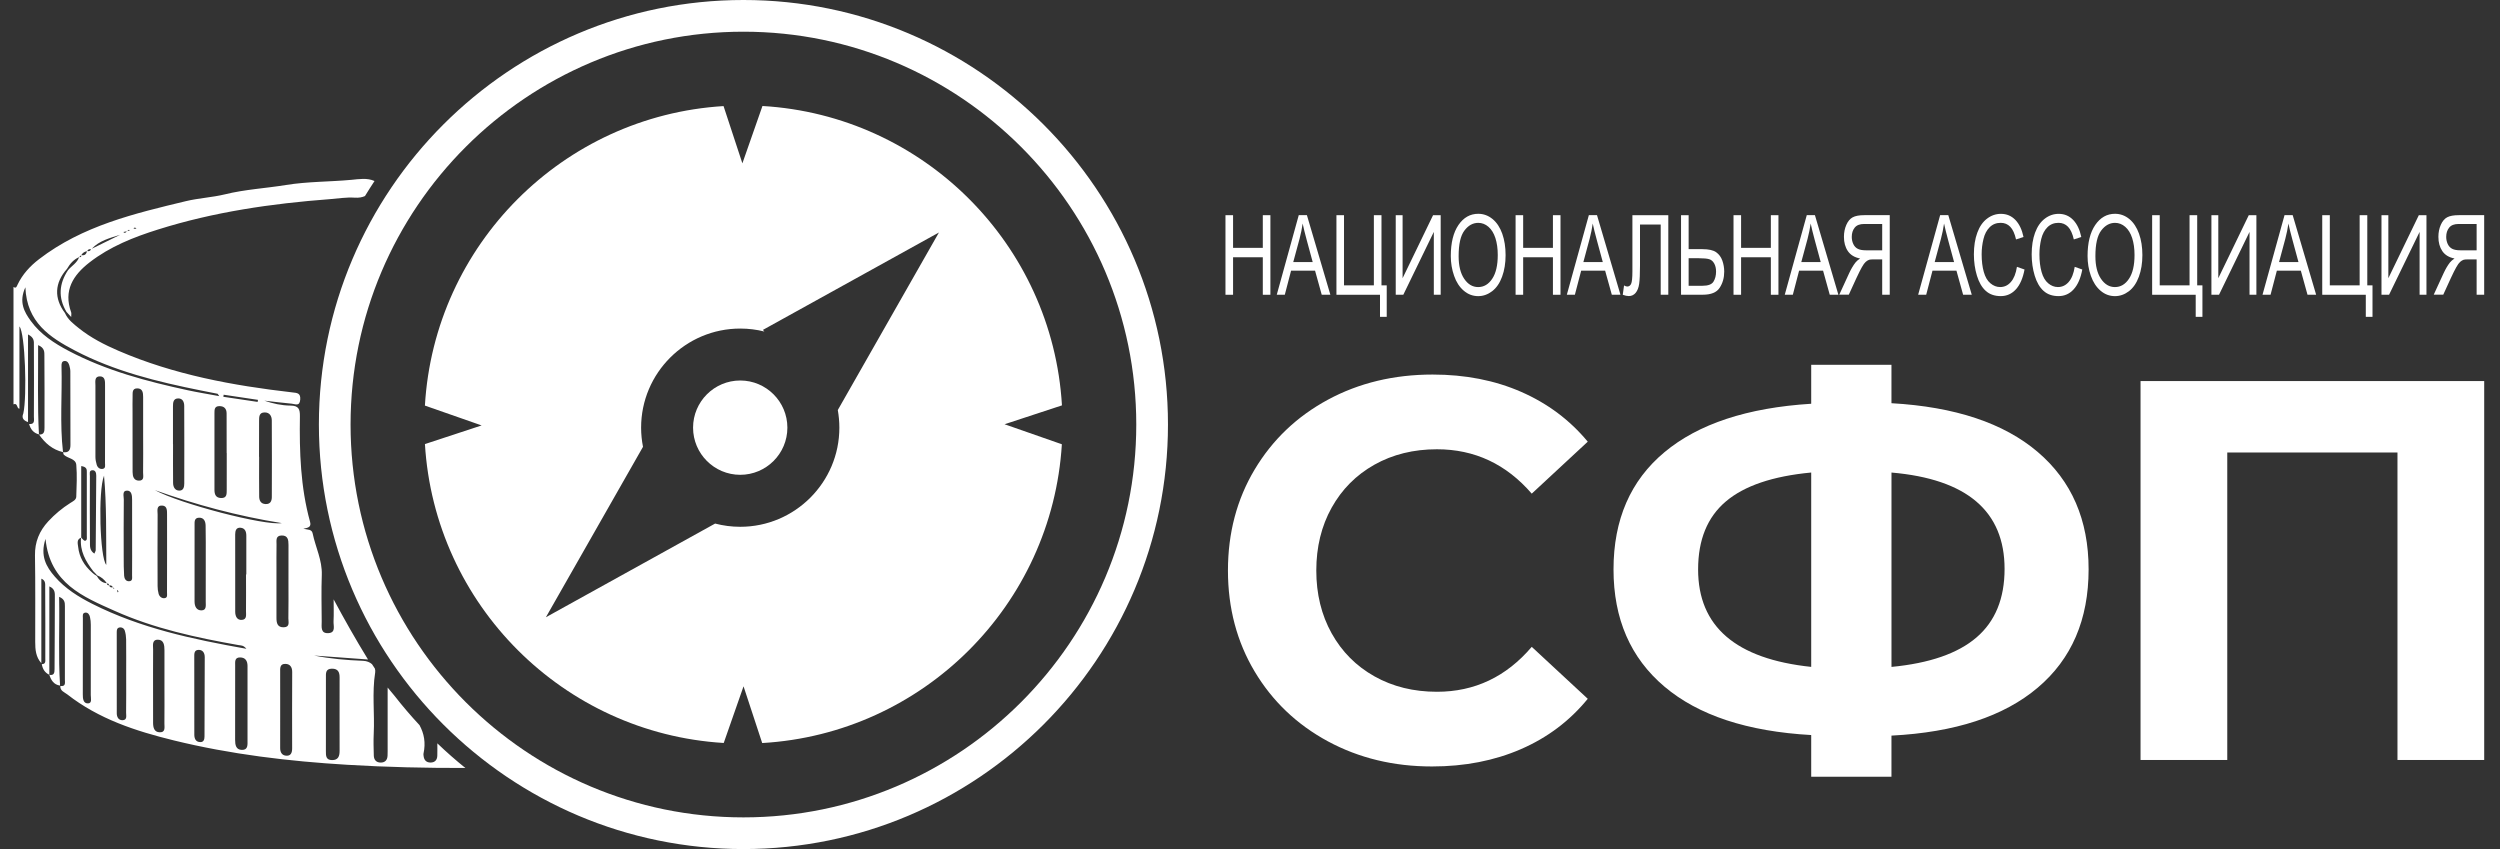
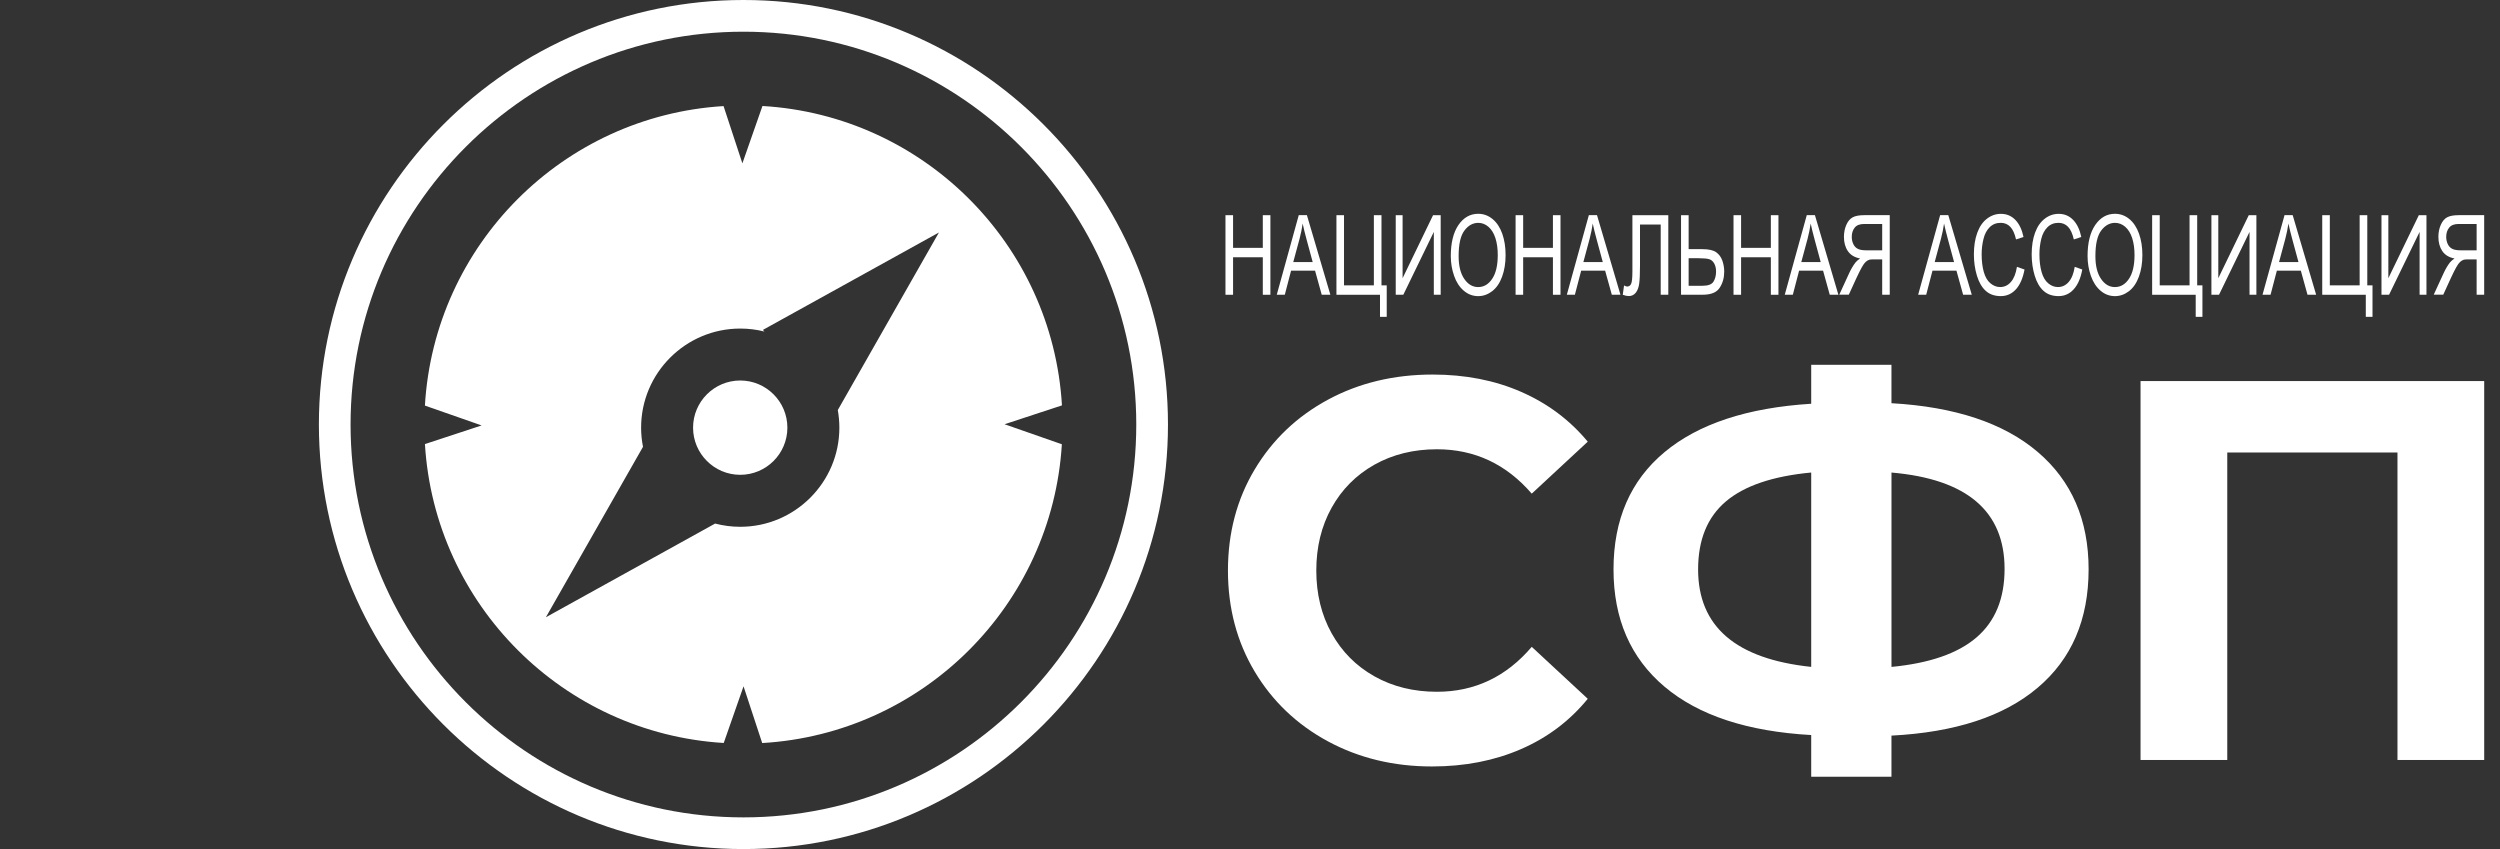
<svg xmlns="http://www.w3.org/2000/svg" width="106" height="36" viewBox="0 0 106 36" fill="none">
  <rect x="0" y="0" width="106" height="36" fill="#333333" stroke="none" />
  <path d="M31.521 36C21.595 36 13.521 27.925 13.521 17.999C13.522 8.075 21.596 0 31.521 0C41.447 0 49.522 8.075 49.522 18.001C49.522 27.925 41.447 36 31.521 36ZM31.521 1.344C22.337 1.344 14.864 8.816 14.864 18.001C14.864 27.185 22.337 34.657 31.521 34.657C40.706 34.657 48.178 27.185 48.178 18.001C48.178 8.816 40.706 1.344 31.521 1.344Z" fill="white" />
  <path d="M17.992 17.189L18.009 17.194L17.992 17.189Z" fill="white" />
  <path d="M31.386 16.133C30.283 16.133 29.386 17.03 29.386 18.133C29.386 19.235 30.283 20.132 31.386 20.132C32.488 20.132 33.385 19.235 33.385 18.133C33.385 17.03 32.488 16.133 31.386 16.133Z" fill="white" />
  <path d="M45.027 17.188C44.623 10.36 39.156 4.895 32.327 4.494V4.497L31.477 6.926L30.678 4.497V4.498C23.865 4.916 18.416 10.378 18.016 17.197L20.421 18.038L17.991 18.837L18.017 18.828C18.429 25.638 23.877 31.088 30.686 31.502L31.526 29.1L32.317 31.505C39.141 31.108 44.606 25.654 45.023 18.837L42.594 17.988L45.024 17.189L45.027 17.188ZM35.589 18.133C35.589 20.45 33.703 22.336 31.386 22.336C31.017 22.336 30.661 22.288 30.321 22.199L23.146 26.171L27.263 18.945C27.212 18.682 27.183 18.412 27.183 18.134C27.183 15.816 29.069 13.931 31.387 13.931C31.739 13.931 32.082 13.975 32.41 14.057L32.347 13.988L39.811 9.857L35.523 17.385C35.564 17.627 35.589 17.876 35.589 18.133Z" fill="white" />
  <path d="M51.96 12.496V9.124H52.282V10.509H53.543V9.124H53.865V12.498H53.543V10.908H52.282V12.498H51.96V12.496Z" fill="white" />
  <path d="M54.135 12.496L55.067 9.123H55.413L56.407 12.496H56.041L55.758 11.475H54.742L54.476 12.496H54.135ZM54.834 11.111H55.658L55.405 10.178C55.328 9.894 55.271 9.66 55.233 9.478C55.202 9.694 55.158 9.909 55.102 10.122L54.834 11.111Z" fill="white" />
  <path d="M56.665 9.124H56.986V12.099H58.252V9.124H58.575V12.099H58.797V13.434H58.512V12.498H56.665V9.124Z" fill="white" />
  <path d="M59.179 9.124H59.47V11.796L60.762 9.124H61.085V12.498H60.794V9.833L59.5 12.498H59.179V9.124Z" fill="white" />
  <path d="M61.514 10.854C61.514 10.294 61.623 9.856 61.839 9.539C62.055 9.223 62.335 9.065 62.678 9.065C62.901 9.065 63.104 9.139 63.284 9.287C63.465 9.436 63.601 9.644 63.696 9.91C63.79 10.177 63.837 10.478 63.837 10.816C63.837 11.157 63.788 11.464 63.688 11.734C63.589 12.004 63.448 12.209 63.266 12.348C63.084 12.486 62.888 12.556 62.676 12.556C62.448 12.556 62.243 12.48 62.064 12.326C61.884 12.173 61.747 11.963 61.655 11.698C61.56 11.431 61.514 11.149 61.514 10.854ZM61.846 10.861C61.846 11.267 61.924 11.587 62.082 11.821C62.24 12.055 62.437 12.172 62.674 12.172C62.916 12.172 63.115 12.054 63.271 11.818C63.428 11.582 63.505 11.247 63.505 10.812C63.505 10.538 63.471 10.299 63.405 10.094C63.338 9.889 63.241 9.73 63.112 9.618C62.983 9.506 62.839 9.449 62.679 9.449C62.451 9.449 62.255 9.557 62.092 9.775C61.927 9.991 61.846 10.353 61.846 10.861Z" fill="white" />
  <path d="M64.261 12.496V9.124H64.582V10.509H65.844V9.124H66.165V12.498H65.844V10.908H64.582V12.498H64.261V12.496Z" fill="white" />
  <path d="M66.434 12.496L67.367 9.123H67.713L68.707 12.496H68.341L68.057 11.475H67.042L66.775 12.496H66.434ZM67.135 11.111H67.958L67.705 10.178C67.627 9.894 67.57 9.66 67.532 9.478C67.501 9.694 67.457 9.909 67.401 10.122L67.135 11.111Z" fill="white" />
  <path d="M69.215 9.124H70.736V12.498H70.414V9.521H69.536V11.258C69.536 11.611 69.524 11.869 69.501 12.034C69.477 12.199 69.427 12.326 69.351 12.417C69.274 12.509 69.178 12.553 69.061 12.553C68.99 12.553 68.905 12.536 68.805 12.499L68.86 12.103C68.913 12.134 68.959 12.149 68.996 12.149C69.068 12.149 69.123 12.111 69.159 12.035C69.196 11.959 69.214 11.78 69.214 11.498V9.124H69.215Z" fill="white" />
  <path d="M71.276 9.124H71.598V10.564H72.178C72.449 10.564 72.645 10.608 72.766 10.695C72.888 10.782 72.974 10.901 73.028 11.052C73.08 11.202 73.107 11.358 73.107 11.517C73.107 11.778 73.043 12.006 72.914 12.202C72.787 12.398 72.548 12.496 72.199 12.496H71.276V9.124ZM71.598 12.117H72.186C72.424 12.117 72.58 12.059 72.652 11.941C72.725 11.823 72.761 11.682 72.761 11.517C72.761 11.381 72.735 11.267 72.683 11.173C72.63 11.079 72.561 11.017 72.473 10.991C72.386 10.963 72.238 10.949 72.029 10.949H71.598V12.117Z" fill="white" />
  <path d="M73.501 12.496V9.124H73.822V10.509H75.084V9.124H75.406V12.498H75.084V10.908H73.822V12.498H73.501V12.496Z" fill="white" />
  <path d="M75.674 12.496L76.607 9.123H76.953L77.947 12.496H77.581L77.298 11.475H76.282L76.016 12.496H75.674ZM76.375 11.111H77.198L76.945 10.178C76.868 9.894 76.811 9.66 76.773 9.478C76.741 9.694 76.698 9.909 76.642 10.122L76.375 11.111Z" fill="white" />
  <path d="M79.805 12.496V10.998H79.432C79.349 10.998 79.29 11.004 79.253 11.014C79.204 11.031 79.154 11.061 79.106 11.104C79.058 11.146 79.003 11.221 78.943 11.329C78.882 11.436 78.805 11.591 78.711 11.793L78.389 12.495H77.985L78.407 11.577C78.491 11.398 78.58 11.248 78.674 11.128C78.718 11.073 78.782 11.017 78.868 10.96C78.635 10.915 78.462 10.811 78.35 10.648C78.238 10.483 78.183 10.282 78.183 10.043C78.183 9.857 78.217 9.688 78.284 9.535C78.351 9.382 78.442 9.274 78.554 9.214C78.667 9.153 78.832 9.123 79.048 9.123H80.125V12.496H79.805ZM79.805 9.497H79.035C78.855 9.497 78.724 9.548 78.64 9.651C78.557 9.754 78.515 9.885 78.515 10.044C78.515 10.153 78.536 10.254 78.58 10.347C78.624 10.44 78.686 10.507 78.769 10.549C78.852 10.592 78.967 10.613 79.114 10.613H79.805V9.497Z" fill="white" />
  <path d="M81.33 12.496L82.262 9.123H82.608L83.603 12.496H83.236L82.953 11.475H81.938L81.671 12.496H81.33ZM82.031 11.111H82.853L82.6 10.178C82.523 9.894 82.466 9.66 82.428 9.478C82.397 9.694 82.353 9.909 82.297 10.122L82.031 11.111Z" fill="white" />
  <path d="M85.518 11.314L85.84 11.427C85.772 11.793 85.651 12.073 85.476 12.266C85.301 12.458 85.087 12.555 84.834 12.555C84.572 12.555 84.359 12.481 84.196 12.333C84.032 12.185 83.907 11.97 83.822 11.69C83.737 11.409 83.693 11.108 83.693 10.786C83.693 10.434 83.741 10.128 83.838 9.866C83.934 9.604 84.072 9.406 84.25 9.271C84.428 9.135 84.625 9.067 84.839 9.067C85.082 9.067 85.285 9.153 85.451 9.324C85.617 9.496 85.732 9.738 85.797 10.049L85.48 10.152C85.424 9.907 85.343 9.727 85.235 9.616C85.127 9.504 84.993 9.448 84.831 9.448C84.644 9.448 84.488 9.509 84.363 9.633C84.237 9.758 84.149 9.925 84.099 10.134C84.048 10.343 84.022 10.559 84.022 10.781C84.022 11.068 84.053 11.319 84.113 11.532C84.174 11.746 84.266 11.906 84.394 12.012C84.521 12.118 84.658 12.171 84.806 12.171C84.986 12.171 85.139 12.099 85.263 11.954C85.389 11.811 85.474 11.597 85.518 11.314Z" fill="white" />
  <path d="M87.968 11.314L88.289 11.427C88.222 11.793 88.101 12.073 87.925 12.266C87.751 12.458 87.537 12.555 87.284 12.555C87.022 12.555 86.809 12.481 86.646 12.333C86.482 12.185 86.357 11.97 86.272 11.69C86.187 11.409 86.143 11.108 86.143 10.786C86.143 10.434 86.191 10.128 86.287 9.866C86.384 9.604 86.522 9.406 86.7 9.271C86.877 9.135 87.075 9.067 87.288 9.067C87.531 9.067 87.735 9.153 87.901 9.324C88.067 9.496 88.182 9.738 88.247 10.049L87.93 10.152C87.874 9.907 87.792 9.727 87.685 9.616C87.577 9.504 87.443 9.448 87.281 9.448C87.094 9.448 86.938 9.509 86.813 9.633C86.687 9.758 86.599 9.925 86.548 10.134C86.498 10.343 86.472 10.559 86.472 10.781C86.472 11.068 86.502 11.319 86.563 11.532C86.623 11.746 86.716 11.906 86.844 12.012C86.97 12.118 87.108 12.171 87.256 12.171C87.436 12.171 87.588 12.099 87.713 11.954C87.839 11.811 87.923 11.597 87.968 11.314Z" fill="white" />
  <path d="M88.513 10.854C88.513 10.294 88.622 9.856 88.838 9.539C89.054 9.223 89.334 9.065 89.677 9.065C89.9 9.065 90.103 9.139 90.284 9.287C90.464 9.436 90.6 9.644 90.695 9.91C90.79 10.177 90.837 10.478 90.837 10.816C90.837 11.157 90.787 11.464 90.688 11.734C90.588 12.004 90.447 12.209 90.266 12.348C90.083 12.486 89.887 12.556 89.675 12.556C89.447 12.556 89.242 12.48 89.063 12.326C88.884 12.173 88.746 11.963 88.654 11.698C88.559 11.431 88.513 11.149 88.513 10.854ZM88.845 10.861C88.845 11.267 88.923 11.587 89.081 11.821C89.239 12.055 89.436 12.172 89.673 12.172C89.915 12.172 90.114 12.054 90.27 11.818C90.427 11.582 90.504 11.247 90.504 10.812C90.504 10.538 90.47 10.299 90.404 10.094C90.337 9.889 90.24 9.73 90.111 9.618C89.982 9.506 89.838 9.449 89.678 9.449C89.451 9.449 89.254 9.557 89.091 9.775C88.927 9.991 88.845 10.353 88.845 10.861Z" fill="white" />
  <path d="M91.251 9.124H91.572V12.099H92.837V9.124H93.161V12.099H93.383V13.434H93.098V12.498H91.251V9.124Z" fill="white" />
  <path d="M93.764 9.124H94.056V11.796L95.348 9.124H95.671V12.498H95.38V9.833L94.086 12.498H93.764V9.124Z" fill="white" />
  <path d="M95.931 12.496L96.864 9.123H97.21L98.204 12.496H97.838L97.555 11.475H96.539L96.272 12.496H95.931ZM96.632 11.111H97.455L97.202 10.178C97.124 9.894 97.067 9.66 97.029 9.478C96.998 9.694 96.954 9.909 96.898 10.122L96.632 11.111Z" fill="white" />
  <path d="M98.463 9.124H98.784V12.099H100.049V9.124H100.373V12.099H100.594V13.434H100.31V12.498H98.463V9.124Z" fill="white" />
  <path d="M100.975 9.124H101.266V11.796L102.558 9.124H102.882V12.498H102.591V9.833L101.296 12.498H100.975V9.124Z" fill="white" />
  <path d="M105.009 12.496V10.998H104.636C104.553 10.998 104.494 11.004 104.457 11.014C104.408 11.031 104.359 11.061 104.31 11.104C104.262 11.146 104.207 11.221 104.147 11.329C104.086 11.436 104.009 11.591 103.915 11.793L103.594 12.495H103.19L103.612 11.577C103.696 11.398 103.784 11.248 103.878 11.128C103.922 11.073 103.987 11.017 104.072 10.96C103.839 10.915 103.667 10.811 103.555 10.648C103.443 10.483 103.388 10.282 103.388 10.043C103.388 9.857 103.421 9.688 103.489 9.535C103.556 9.382 103.646 9.274 103.758 9.214C103.872 9.153 104.036 9.123 104.252 9.123H105.329V12.496H105.009ZM105.009 9.497H104.24C104.06 9.497 103.929 9.548 103.845 9.651C103.762 9.754 103.719 9.885 103.719 10.044C103.719 10.153 103.741 10.254 103.784 10.347C103.828 10.44 103.891 10.507 103.973 10.549C104.056 10.592 104.172 10.613 104.318 10.613H105.009V9.497Z" fill="white" />
  <path d="M56.302 31.432C54.986 30.72 53.95 29.733 53.196 28.47C52.443 27.207 52.065 25.781 52.065 24.19C52.065 22.599 52.443 21.171 53.196 19.91C53.95 18.648 54.986 17.66 56.302 16.948C57.619 16.237 59.1 15.881 60.744 15.881C62.129 15.881 63.382 16.126 64.5 16.616C65.619 17.106 66.559 17.809 67.321 18.727L64.946 20.931C63.864 19.677 62.525 19.049 60.926 19.049C59.937 19.049 59.053 19.267 58.277 19.702C57.5 20.139 56.896 20.747 56.461 21.527C56.027 22.308 55.811 23.196 55.811 24.19C55.811 25.184 56.028 26.072 56.461 26.852C56.896 27.633 57.5 28.241 58.277 28.677C59.054 29.114 59.937 29.331 60.926 29.331C62.525 29.331 63.864 28.697 64.946 27.426L67.321 29.629C66.559 30.563 65.615 31.274 64.489 31.763C63.363 32.252 62.106 32.498 60.72 32.498C59.092 32.499 57.619 32.143 56.302 31.432Z" fill="white" />
  <path d="M86.398 29.159C84.96 30.376 82.893 31.052 80.198 31.19V32.934H76.795V31.166C74.084 31.014 72.011 30.329 70.572 29.112C69.133 27.895 68.413 26.239 68.413 24.143C68.413 22.031 69.133 20.375 70.572 19.174C72.011 17.973 74.085 17.288 76.795 17.119V15.467H80.198V17.096C82.893 17.249 84.96 17.938 86.398 19.162C87.837 20.387 88.557 22.046 88.557 24.142C88.556 26.271 87.837 27.943 86.398 29.159ZM76.795 28.276V20.035C75.166 20.188 73.959 20.597 73.175 21.263C72.39 21.929 72 22.889 72 24.144C71.999 26.562 73.597 27.94 76.795 28.276ZM83.806 27.025C84.598 26.344 84.994 25.377 84.994 24.122C84.994 21.674 83.395 20.311 80.199 20.036V28.277C81.811 28.122 83.015 27.706 83.806 27.025Z" fill="white" />
  <path d="M105.33 16.157V32.223H101.653V19.186H94.436V32.223H90.759V16.157H105.33Z" fill="white" />
-   <path d="M18.543 31.517C18.543 31.725 18.547 31.882 18.542 32.038C18.538 32.221 18.44 32.331 18.256 32.332C18.072 32.333 17.976 32.223 17.959 32.043C17.956 32.015 17.95 31.986 17.955 31.959C18.059 31.487 17.978 31.095 17.788 30.747C17.418 30.349 17.066 29.936 16.732 29.508C16.642 29.399 16.547 29.281 16.436 29.152C16.436 30.055 16.436 30.861 16.436 31.667C16.436 31.794 16.438 31.92 16.432 32.047C16.423 32.231 16.32 32.335 16.137 32.333C15.952 32.331 15.854 32.216 15.849 32.036C15.841 31.727 15.831 31.417 15.846 31.109C15.889 30.244 15.769 29.377 15.908 28.509C15.916 28.454 15.911 28.4 15.895 28.347C15.854 28.286 15.813 28.224 15.773 28.161C15.684 28.081 15.555 28.025 15.396 28.019C14.701 27.992 14.006 27.932 13.318 27.795C14.056 27.849 14.795 27.903 15.604 27.962C15.072 27.097 14.609 26.273 14.146 25.413C14.146 25.723 14.158 26.034 14.142 26.344C14.132 26.532 14.249 26.823 13.928 26.845C13.58 26.868 13.641 26.573 13.64 26.357C13.636 25.696 13.62 25.035 13.644 24.376C13.666 23.751 13.379 23.206 13.257 22.619C13.219 22.433 13.06 22.467 12.861 22.419C13.093 22.375 13.205 22.335 13.145 22.119C12.741 20.656 12.693 19.157 12.716 17.654C12.72 17.346 12.663 17.199 12.316 17.197C11.944 17.193 11.572 17.115 11.208 16.988C11.596 17.032 11.982 17.08 12.37 17.116C12.515 17.13 12.707 17.246 12.73 16.94C12.751 16.662 12.593 16.66 12.398 16.638C9.868 16.347 7.378 15.889 5.022 14.873C4.429 14.617 3.853 14.324 3.345 13.917C3.117 13.734 2.879 13.555 2.755 13.273C2.283 12.645 2.313 11.994 2.841 11.4C2.966 11.185 3.12 11.003 3.355 10.902C3.383 10.876 3.41 10.851 3.438 10.824C3.464 10.896 3.419 10.908 3.355 10.902C3.271 11.147 3.041 11.268 2.886 11.453C2.503 12.028 2.459 12.617 2.817 13.222C2.87 13.28 2.924 13.337 3.019 13.441C3.019 13.339 3.033 13.286 3.017 13.242C2.682 12.317 3.101 11.666 3.796 11.126C4.664 10.452 5.671 10.054 6.704 9.73C9.074 8.984 11.516 8.631 13.985 8.444C14.336 8.418 14.688 8.357 15.035 8.381C15.214 8.393 15.358 8.367 15.475 8.312C15.606 8.097 15.742 7.885 15.88 7.675C15.565 7.533 15.219 7.595 14.91 7.624C13.981 7.711 13.043 7.694 12.118 7.845C11.259 7.985 10.391 8.029 9.533 8.241C9.007 8.369 8.419 8.4 7.886 8.528C5.7 9.053 3.496 9.574 1.657 10.988C1.276 11.28 0.952 11.631 0.743 12.072C0.709 12.143 0.689 12.245 0.572 12.167C0.572 13.826 0.572 15.485 0.572 17.144C0.758 17.066 0.698 17.324 0.824 17.328C0.824 16.184 0.824 15.043 0.824 13.841C1.067 14.117 1.152 16.801 0.989 17.529C0.902 17.734 1.01 17.835 1.188 17.896C1.188 16.674 1.188 15.452 1.188 14.18C1.462 14.316 1.437 14.485 1.437 14.633C1.442 15.644 1.442 16.655 1.437 17.665C1.436 17.802 1.495 18 1.235 17.979C1.294 18.201 1.422 18.359 1.651 18.419C1.585 17.175 1.623 15.934 1.616 14.633C1.901 14.75 1.881 14.94 1.882 15.084C1.892 16.096 1.887 17.108 1.887 18.119C1.887 18.28 1.882 18.436 1.654 18.424C1.908 18.79 2.227 19.067 2.672 19.171C2.53 17.957 2.641 16.739 2.608 15.523C2.606 15.424 2.612 15.309 2.745 15.306C2.858 15.302 2.913 15.397 2.94 15.496C2.962 15.576 2.982 15.661 2.982 15.743C2.986 16.781 2.982 17.82 2.987 18.858C2.988 19.08 2.919 19.205 2.676 19.173C2.686 19.21 2.685 19.258 2.708 19.281C2.872 19.444 3.213 19.438 3.235 19.712C3.272 20.159 3.249 20.61 3.234 21.059C3.23 21.197 3.088 21.259 2.982 21.326C2.636 21.545 2.324 21.805 2.046 22.105C1.669 22.514 1.473 22.981 1.483 23.553C1.503 24.776 1.492 25.998 1.493 27.22C1.493 27.544 1.519 27.861 1.753 28.119C1.753 26.929 1.753 25.738 1.753 24.535C1.939 24.61 1.916 24.765 1.916 24.892C1.923 25.902 1.922 26.912 1.921 27.921C1.921 28.029 1.947 28.158 1.772 28.16C1.806 28.362 1.899 28.522 2.09 28.61C2.166 28.839 2.278 29.031 2.547 29.069C2.467 27.831 2.532 26.593 2.507 25.305C2.748 25.405 2.752 25.554 2.752 25.704C2.753 26.739 2.753 27.776 2.751 28.812C2.751 28.942 2.8 29.119 2.558 29.085C2.543 29.294 2.73 29.347 2.85 29.44C4.185 30.486 5.755 30.997 7.369 31.393C9.786 31.986 12.246 32.278 14.727 32.427C16.395 32.528 18.062 32.565 19.731 32.562C19.321 32.232 18.924 31.883 18.543 31.517ZM5.722 9.651C5.743 9.652 5.765 9.672 5.786 9.682C5.764 9.689 5.74 9.697 5.718 9.706C5.698 9.695 5.677 9.685 5.657 9.674C5.678 9.666 5.701 9.65 5.722 9.651ZM5.497 9.783C5.462 9.789 5.428 9.794 5.393 9.799C5.419 9.78 5.444 9.76 5.47 9.741C5.479 9.755 5.488 9.769 5.497 9.783ZM5.372 9.809C5.348 9.855 5.311 9.879 5.258 9.867C5.25 9.866 5.245 9.846 5.238 9.835C5.282 9.827 5.327 9.818 5.372 9.809ZM3.889 10.548C4.213 10.201 4.663 10.091 5.097 9.954C4.694 10.152 4.291 10.35 3.889 10.548ZM3.858 10.568C3.829 10.646 3.771 10.66 3.698 10.646C3.73 10.574 3.786 10.555 3.858 10.568ZM3.687 10.653C3.659 10.784 3.584 10.846 3.447 10.816C3.503 10.725 3.58 10.667 3.687 10.653ZM10.43 25.913C10.429 26.06 10.477 26.264 10.26 26.283C10.05 26.302 9.975 26.128 9.973 25.943C9.969 24.848 9.97 23.753 9.972 22.658C9.972 22.511 10.009 22.358 10.201 22.376C10.39 22.394 10.444 22.543 10.444 22.713C10.445 23.261 10.444 23.808 10.444 24.356C10.439 24.356 10.436 24.356 10.431 24.356C10.432 24.875 10.435 25.395 10.43 25.913ZM6.566 20.781C8.296 21.398 10.056 21.876 11.948 22.18C11.223 22.297 7.629 21.361 6.566 20.781ZM8.427 21.951C8.646 21.937 8.715 22.105 8.718 22.284C8.728 22.746 8.724 23.207 8.724 23.669C8.724 23.767 8.724 23.865 8.724 23.963C8.724 24.48 8.726 24.998 8.723 25.516C8.722 25.662 8.764 25.873 8.549 25.88C8.334 25.886 8.249 25.714 8.249 25.503C8.25 24.426 8.249 23.349 8.25 22.272C8.251 22.137 8.229 21.963 8.427 21.951ZM6.878 21.436C7.1 21.448 7.081 21.666 7.083 21.835C7.084 22.383 7.084 22.931 7.084 23.479C7.084 24.026 7.085 24.575 7.081 25.123C7.08 25.213 7.116 25.344 6.98 25.362C6.859 25.378 6.761 25.296 6.726 25.18C6.696 25.073 6.682 24.959 6.682 24.848C6.678 23.836 6.677 22.825 6.683 21.813C6.684 21.662 6.617 21.421 6.878 21.436ZM7.334 18.831C7.334 18.298 7.333 17.764 7.334 17.231C7.334 17.072 7.346 16.895 7.555 16.893C7.749 16.891 7.811 17.05 7.811 17.216C7.816 18.311 7.816 19.406 7.813 20.5C7.813 20.643 7.783 20.806 7.598 20.802C7.408 20.796 7.341 20.639 7.339 20.475C7.332 19.927 7.337 19.38 7.337 18.832C7.337 18.831 7.336 18.831 7.334 18.831ZM9.289 17.22C9.495 17.213 9.607 17.322 9.608 17.526C9.612 18.088 9.61 18.649 9.61 19.211C9.611 19.211 9.613 19.211 9.614 19.211C9.614 19.73 9.615 20.25 9.613 20.77C9.612 20.94 9.624 21.129 9.367 21.116C9.146 21.107 9.093 20.958 9.093 20.768C9.093 19.687 9.093 18.605 9.093 17.524C9.095 17.381 9.084 17.227 9.289 17.22ZM10.985 17.848C10.986 17.677 10.981 17.485 11.226 17.487C11.44 17.488 11.523 17.648 11.524 17.828C11.531 18.91 11.529 19.992 11.525 21.075C11.524 21.245 11.463 21.384 11.254 21.372C11.056 21.361 10.991 21.22 10.989 21.054C10.982 20.492 10.987 19.93 10.987 19.368C10.986 19.368 10.985 19.368 10.983 19.368C10.983 18.86 10.981 18.354 10.985 17.848ZM9.483 16.736C9.968 16.809 10.453 16.881 10.938 16.954C10.933 16.983 10.928 17.012 10.924 17.041C10.439 16.968 9.954 16.897 9.47 16.824C9.474 16.796 9.479 16.767 9.483 16.736ZM2.911 14.877C2.297 14.553 1.718 14.176 1.305 13.607C1.025 13.222 0.79 12.803 1.076 12.181C1.133 13.669 2.119 14.307 3.17 14.859C4.851 15.742 6.678 16.187 8.525 16.557C8.759 16.604 8.992 16.649 9.226 16.696C9.234 16.698 9.24 16.716 9.296 16.796C8.815 16.706 8.389 16.639 7.968 16.548C6.223 16.17 4.503 15.716 2.911 14.877ZM5.887 20.379C5.671 20.374 5.624 20.2 5.622 20.017C5.62 19.159 5.621 18.303 5.62 17.445C5.62 17.235 5.615 17.023 5.622 16.813C5.628 16.666 5.589 16.467 5.82 16.467C6.048 16.468 6.069 16.651 6.069 16.831C6.069 17.379 6.069 17.927 6.069 18.475C6.069 18.995 6.075 19.515 6.067 20.035C6.065 20.173 6.133 20.384 5.887 20.379ZM5.464 24.645C5.327 24.645 5.271 24.524 5.263 24.412C5.245 24.146 5.245 23.88 5.245 23.614C5.243 22.802 5.241 21.989 5.249 21.175C5.25 21.039 5.17 20.805 5.386 20.802C5.59 20.8 5.601 21.025 5.601 21.195C5.603 21.728 5.602 22.261 5.602 22.793C5.602 23.326 5.605 23.859 5.6 24.39C5.599 24.493 5.637 24.645 5.464 24.645ZM5.022 25.09C5.023 25.096 5.003 25.107 4.992 25.116C4.981 25.091 4.969 25.068 4.962 25.042C4.961 25.039 4.983 25.027 4.994 25.021C5.004 25.044 5.017 25.067 5.022 25.09ZM3.607 22.929C3.562 22.937 3.5 22.848 3.444 22.796C3.444 21.794 3.444 20.792 3.444 19.761C3.688 19.797 3.681 19.913 3.681 20.019C3.682 20.918 3.682 21.816 3.681 22.715C3.68 22.796 3.708 22.91 3.607 22.929ZM3.955 24.221C3.983 24.249 4.011 24.278 4.038 24.306C4.065 24.335 4.092 24.365 4.119 24.394C4.293 24.461 4.428 24.577 4.532 24.731C4.325 24.715 4.198 24.586 4.1 24.418C4.064 24.395 4.028 24.372 3.992 24.349C3.962 24.323 3.932 24.297 3.902 24.272C3.574 23.983 3.36 23.627 3.314 23.189C3.299 23.052 3.237 22.874 3.437 22.798C3.376 23.357 3.634 23.802 3.955 24.221ZM4.454 17.993C4.454 18.54 4.455 19.089 4.452 19.636C4.452 19.728 4.489 19.857 4.355 19.881C4.232 19.902 4.137 19.825 4.101 19.706C4.07 19.601 4.046 19.488 4.046 19.378C4.042 18.367 4.042 17.355 4.046 16.343C4.047 16.189 3.992 15.954 4.241 15.958C4.466 15.963 4.454 16.179 4.454 16.349C4.455 16.898 4.454 17.445 4.454 17.993ZM4.507 23.951C4.236 23.665 4.152 20.815 4.411 20.167C4.522 21.404 4.497 22.642 4.507 23.951ZM4.081 20.172C4.075 21.223 4.068 22.274 4.058 23.326C4.058 23.364 4.03 23.402 4.001 23.473C3.8 23.343 3.815 23.16 3.814 23.002C3.805 22.063 3.809 21.122 3.811 20.183C3.811 20.092 3.773 19.954 3.903 19.939C4.049 19.922 4.082 20.052 4.081 20.172ZM4.54 24.738C4.591 24.74 4.626 24.758 4.618 24.817C4.567 24.817 4.53 24.801 4.54 24.738ZM4.852 24.939C4.838 24.947 4.823 24.955 4.807 24.964C4.804 24.947 4.801 24.929 4.797 24.912C4.816 24.92 4.834 24.929 4.852 24.939ZM4.785 24.902C4.713 24.916 4.654 24.902 4.627 24.823C4.698 24.814 4.755 24.83 4.785 24.902ZM2.326 25.306C2.327 26.326 2.316 27.347 2.313 28.367C2.313 28.525 2.296 28.648 2.092 28.614C2.092 27.378 2.092 26.142 2.092 24.863C2.342 24.97 2.326 25.155 2.326 25.306ZM3.734 29.824C3.527 29.831 3.51 29.618 3.511 29.441C3.513 28.909 3.512 28.378 3.512 27.846C3.512 27.299 3.511 26.754 3.514 26.208C3.514 26.117 3.481 25.988 3.622 25.975C3.736 25.965 3.793 26.065 3.815 26.162C3.84 26.269 3.85 26.382 3.85 26.492C3.852 27.486 3.853 28.479 3.849 29.474C3.847 29.601 3.916 29.817 3.734 29.824ZM5.189 30.537C5.028 30.538 4.951 30.404 4.951 30.246C4.948 29.1 4.948 27.952 4.95 26.805C4.95 26.723 4.956 26.628 5.06 26.606C5.17 26.585 5.261 26.643 5.292 26.743C5.328 26.86 5.346 26.988 5.348 27.111C5.354 27.615 5.35 28.119 5.35 28.622C5.35 29.153 5.355 29.685 5.347 30.216C5.345 30.341 5.405 30.536 5.189 30.537ZM6.768 31.049C6.536 31.042 6.492 30.846 6.491 30.651C6.489 30.26 6.49 29.868 6.49 29.475C6.49 28.831 6.487 28.186 6.492 27.542C6.494 27.373 6.429 27.12 6.698 27.123C6.947 27.127 6.973 27.359 6.973 27.566C6.973 28.084 6.973 28.602 6.973 29.12C6.973 29.638 6.977 30.157 6.971 30.674C6.968 30.828 7.031 31.058 6.768 31.049ZM3.917 25.605C3.325 25.306 2.764 24.955 2.325 24.45C1.959 24.03 1.694 23.567 1.93 22.849C2.116 24.739 3.533 25.305 4.862 25.901C6.534 26.65 8.321 27.035 10.12 27.353C10.213 27.37 10.318 27.35 10.447 27.509C8.16 27.103 5.957 26.634 3.917 25.605ZM8.671 31.225C8.671 31.343 8.641 31.467 8.498 31.465C8.303 31.465 8.24 31.322 8.239 31.152C8.236 30.592 8.238 30.031 8.238 29.471C8.237 28.939 8.237 28.407 8.237 27.875C8.237 27.735 8.222 27.561 8.415 27.555C8.6 27.548 8.682 27.691 8.681 27.865C8.681 28.983 8.677 30.104 8.671 31.225ZM10.258 31.796C10.001 31.791 9.969 31.582 9.969 31.368C9.971 30.316 9.969 29.264 9.971 28.212C9.971 28.063 9.943 27.875 10.177 27.875C10.406 27.875 10.494 28.024 10.495 28.235C10.496 28.783 10.495 29.329 10.495 29.877C10.496 30.382 10.497 30.887 10.495 31.392C10.495 31.572 10.523 31.8 10.258 31.796ZM11.722 26.199C11.722 25.526 11.722 24.853 11.722 24.18C11.722 23.815 11.719 23.451 11.725 23.086C11.727 22.927 11.676 22.716 11.932 22.705C12.208 22.694 12.233 22.891 12.232 23.106C12.228 23.639 12.231 24.172 12.231 24.704C12.231 25.209 12.236 25.714 12.227 26.218C12.225 26.368 12.305 26.589 12.033 26.597C11.76 26.606 11.722 26.413 11.722 26.199ZM12.387 31.735C12.387 31.916 12.331 32.056 12.136 32.042C11.956 32.031 11.878 31.898 11.879 31.717C11.881 31.155 11.88 30.594 11.88 30.032C11.88 29.526 11.88 29.021 11.879 28.515C11.879 28.346 11.854 28.143 12.102 28.149C12.298 28.152 12.39 28.288 12.389 28.492C12.384 29.572 12.384 30.654 12.387 31.735ZM14.398 30.284C14.398 30.802 14.396 31.32 14.399 31.837C14.4 32.06 14.342 32.23 14.078 32.228C13.81 32.226 13.818 32.033 13.818 31.844C13.819 30.808 13.818 29.774 13.819 28.738C13.819 28.555 13.794 28.355 14.071 28.352C14.333 28.348 14.402 28.501 14.399 28.731C14.395 29.248 14.398 29.767 14.398 30.284Z" fill="white" />
</svg>